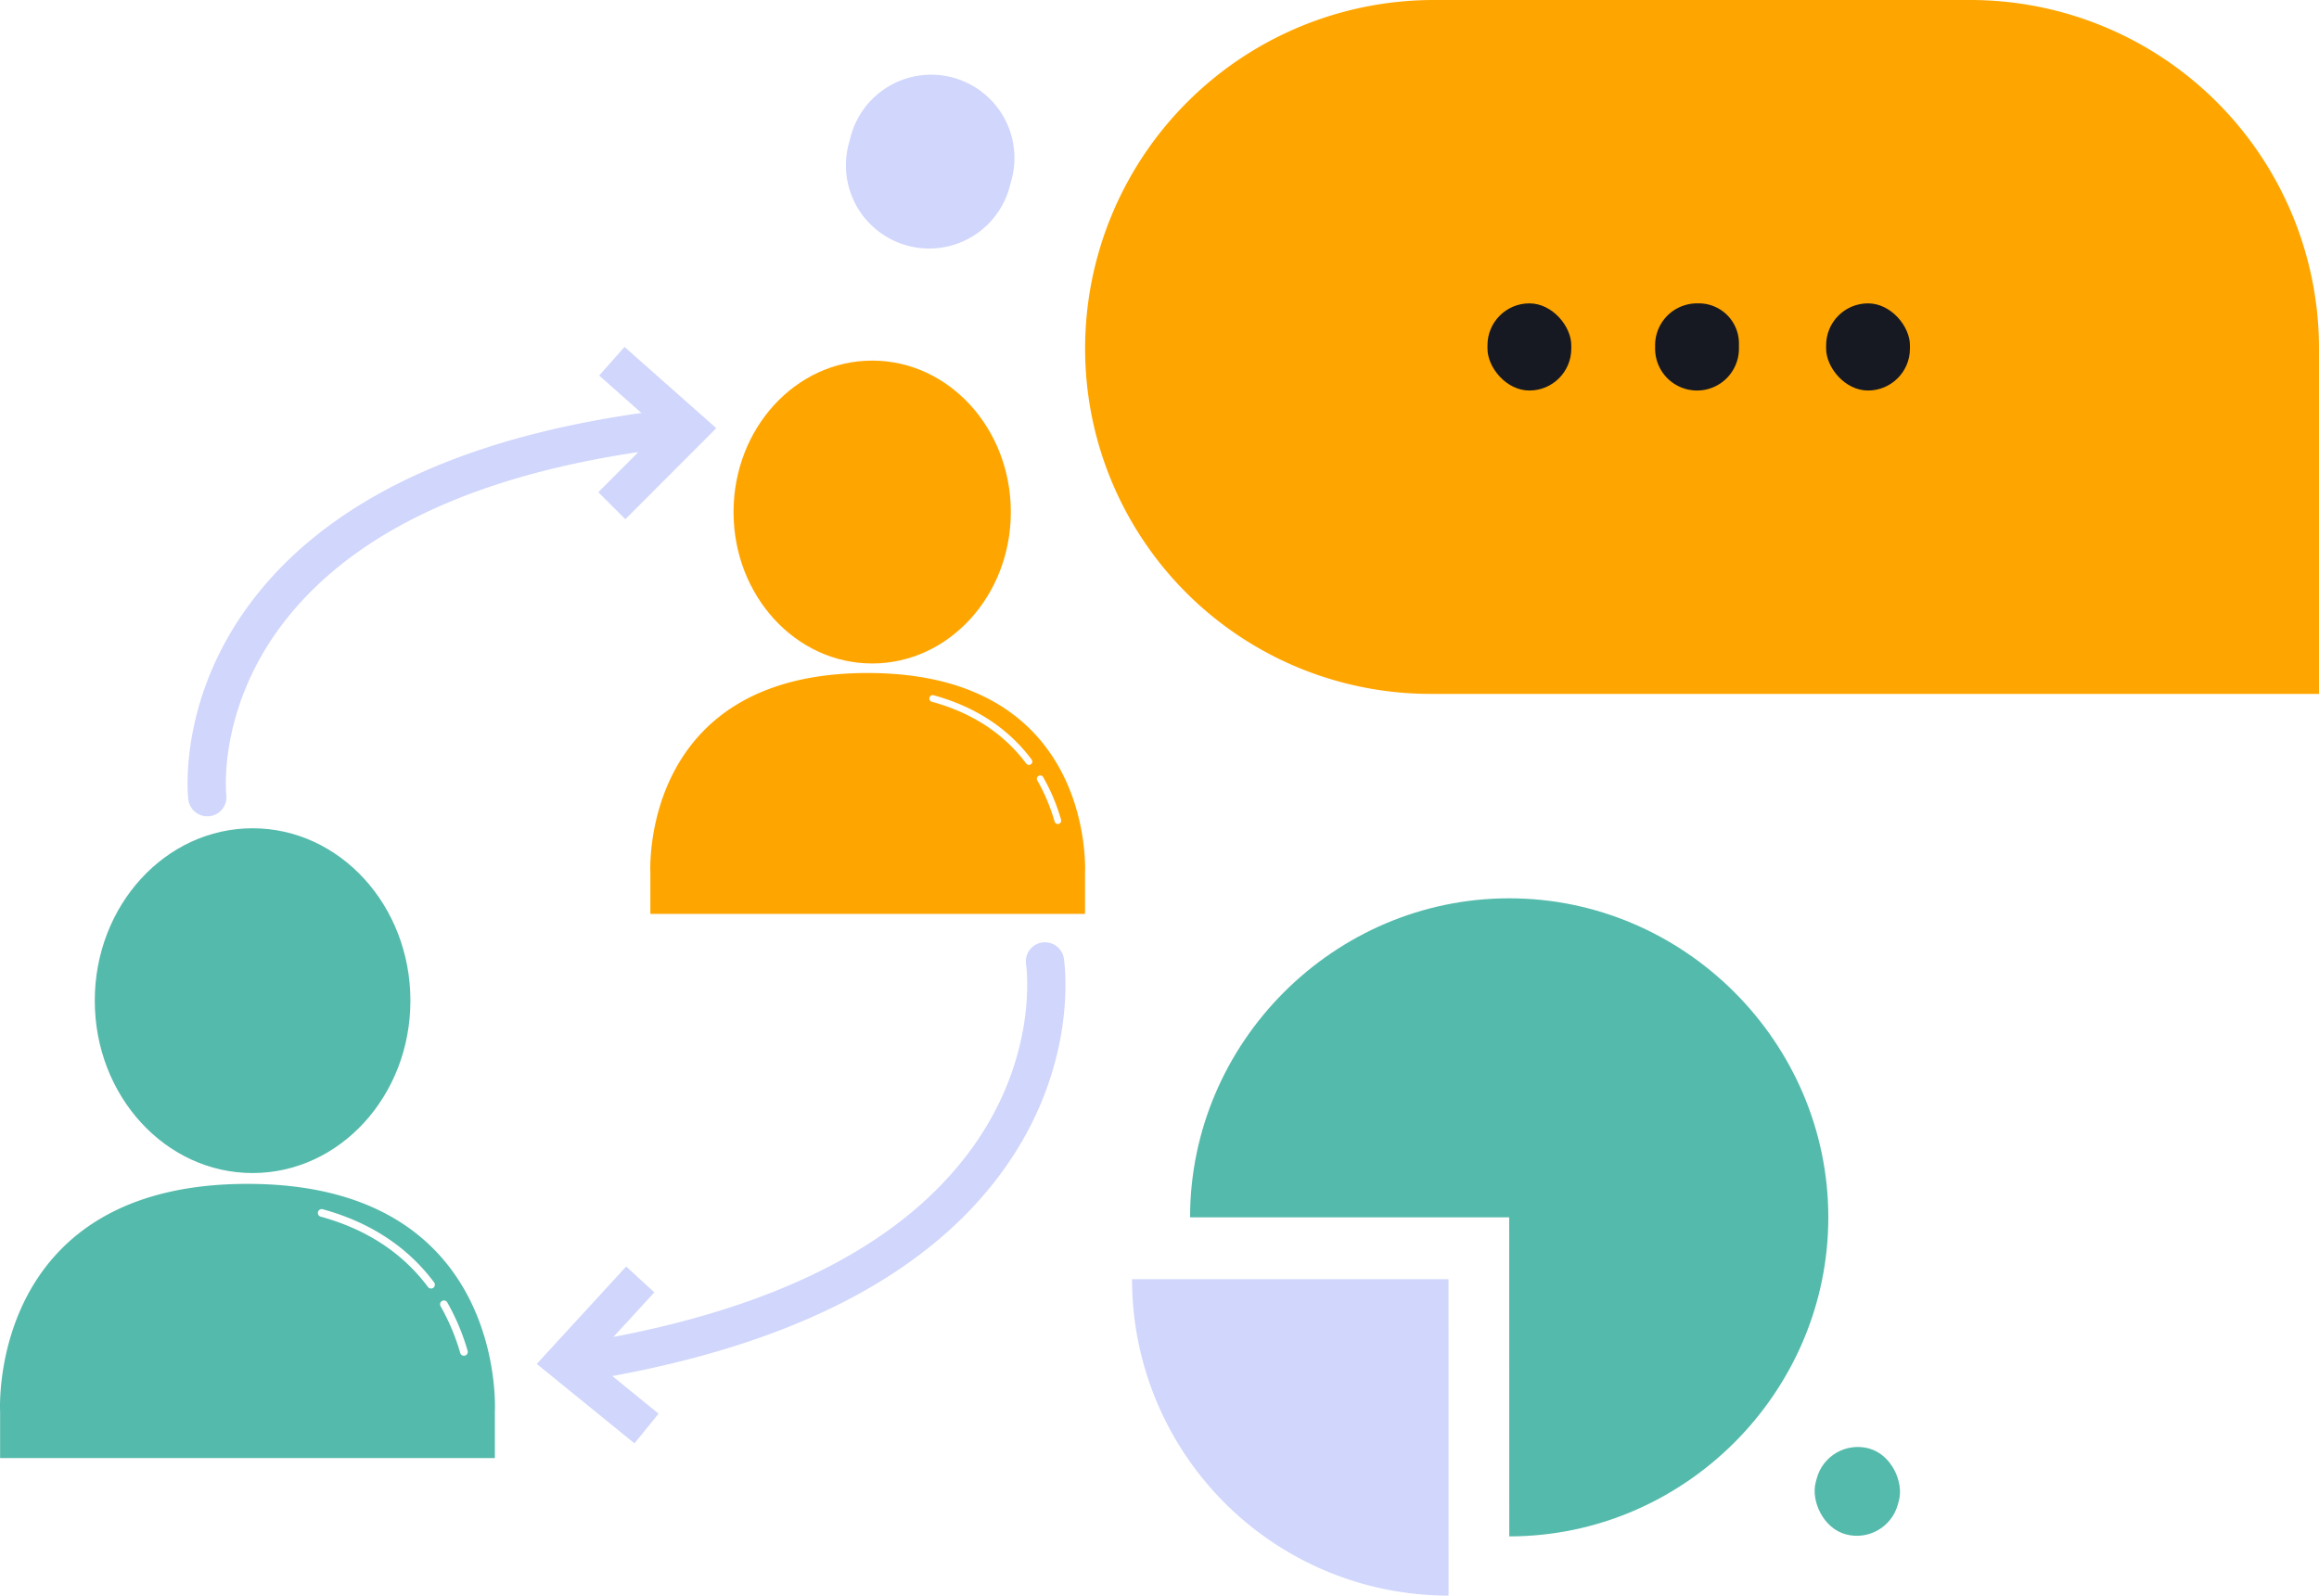
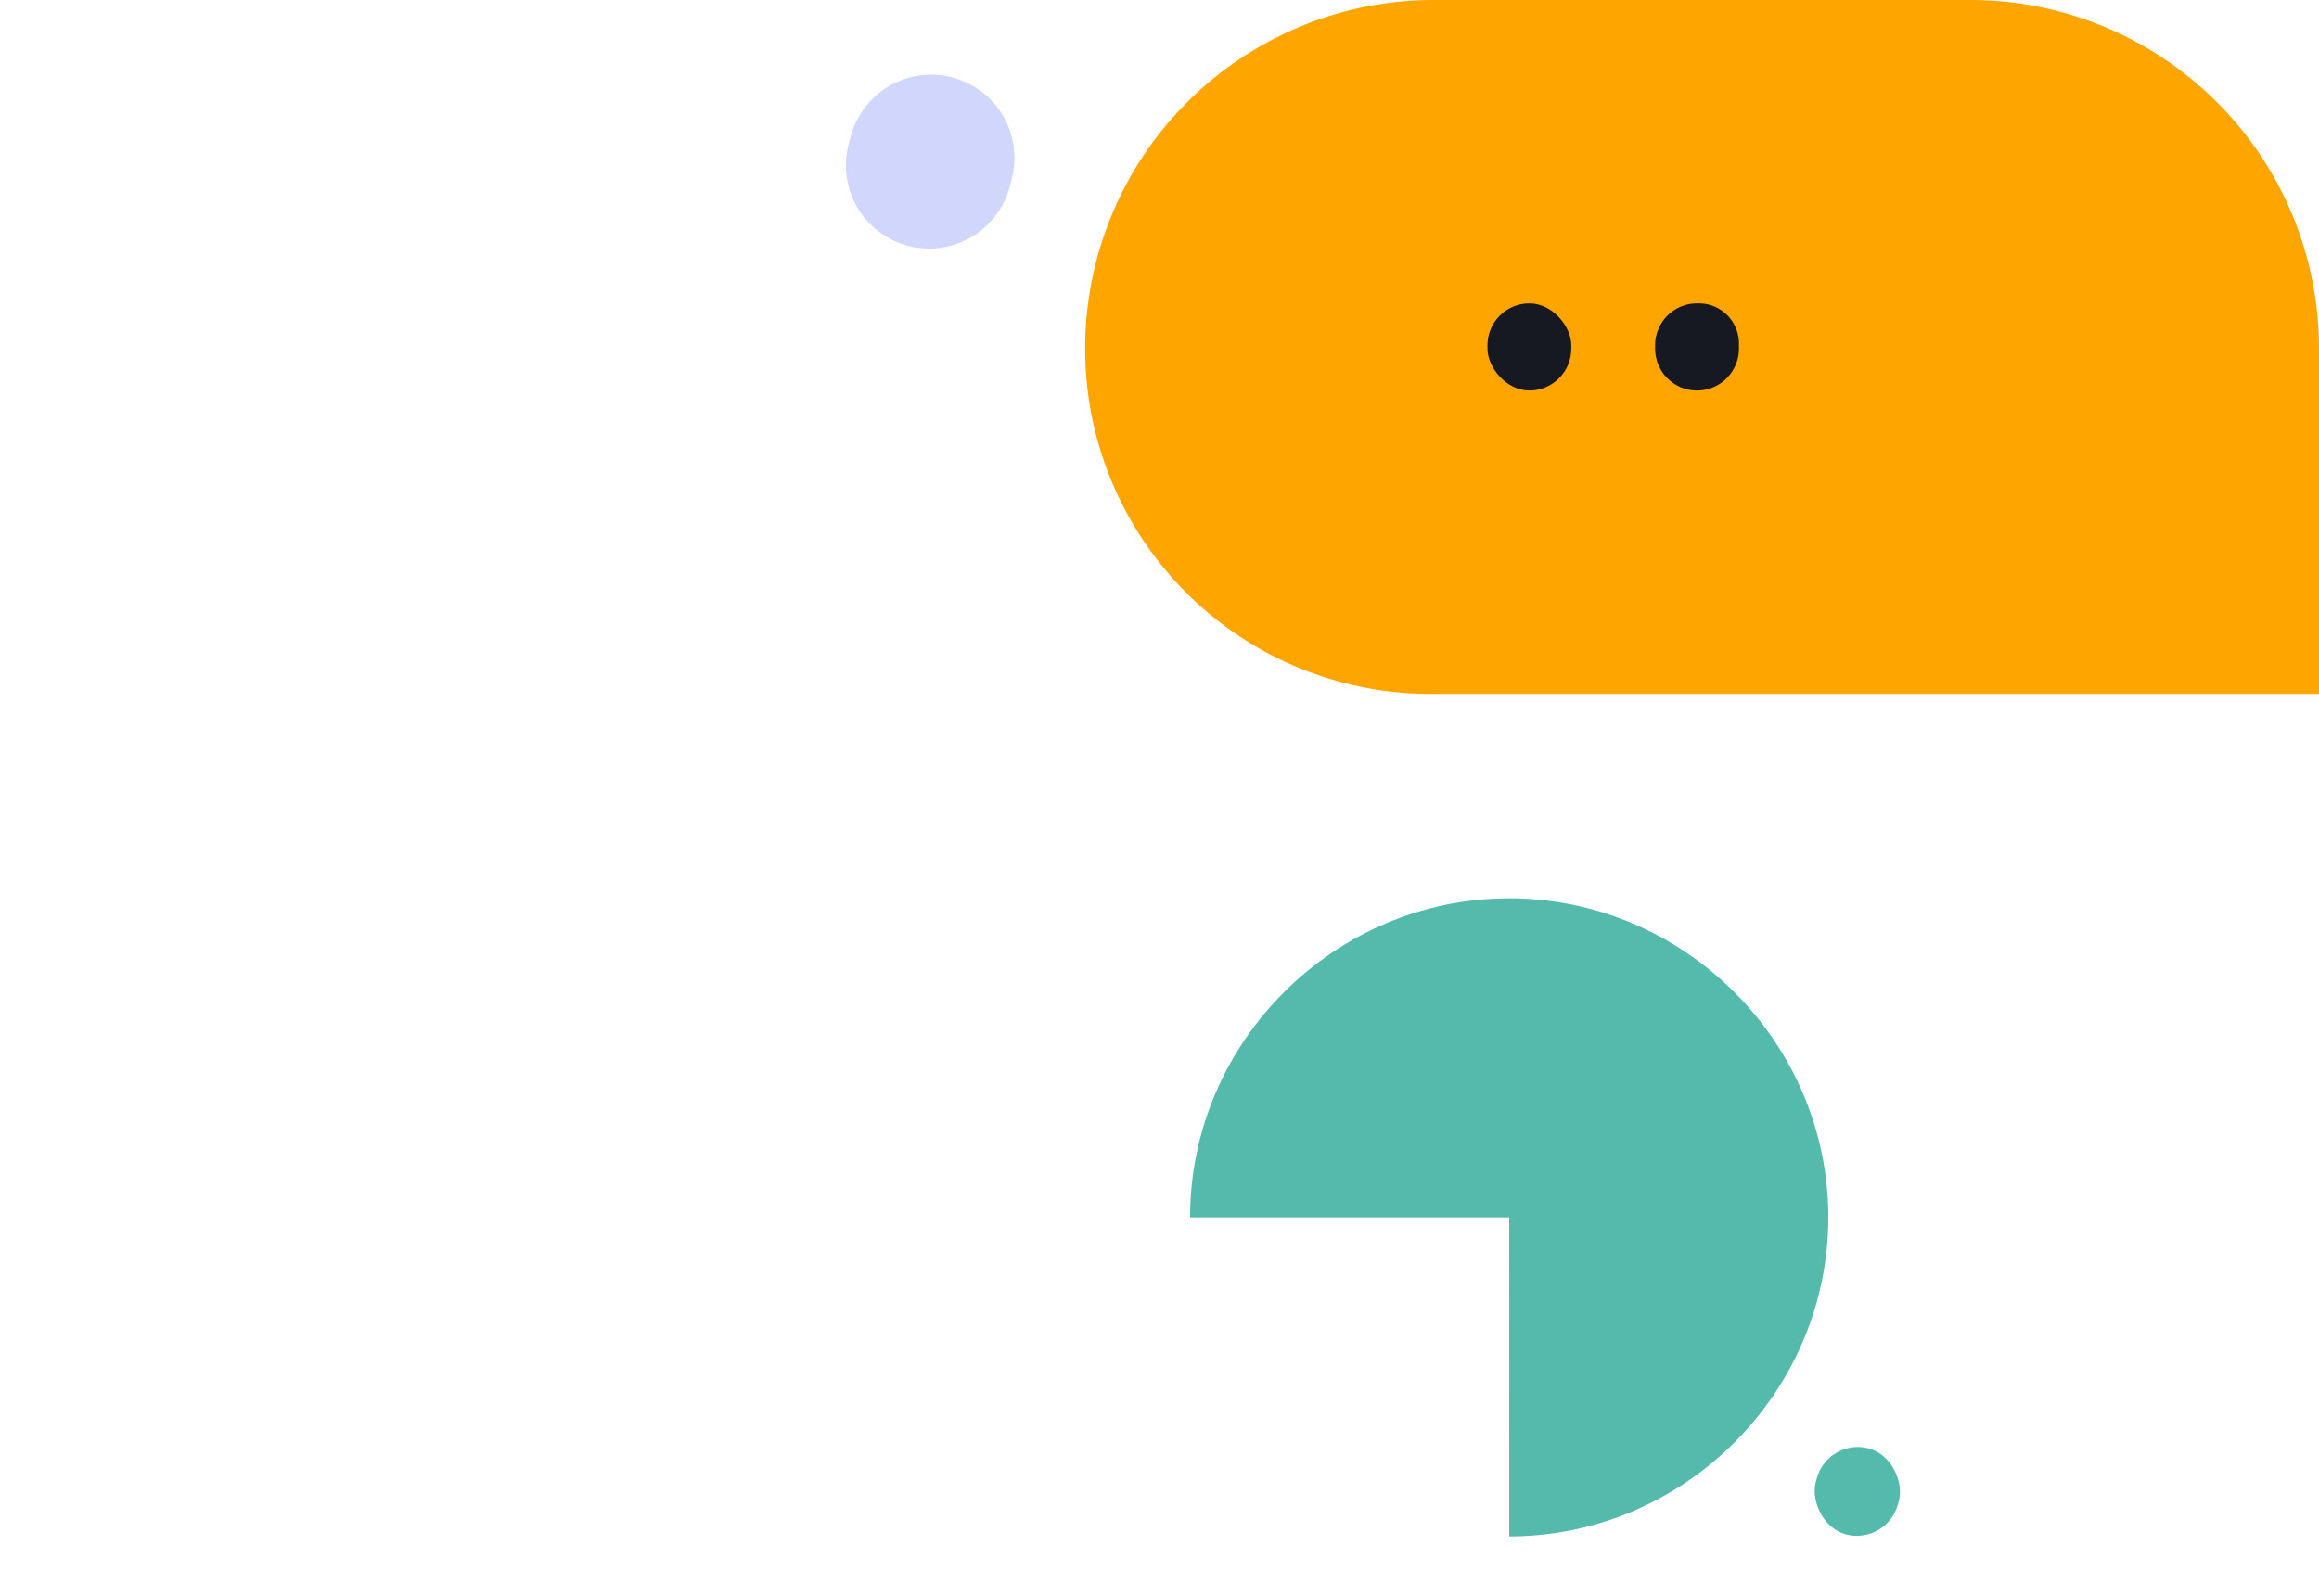
<svg xmlns="http://www.w3.org/2000/svg" width="691.629" height="475.995" viewBox="0 0 691.629 475.995">
  <defs>
    <clipPath id="clip-path">
      <rect id="Rectangle_1415" data-name="Rectangle 1415" width="190.352" height="190.352" fill="#54baab" />
    </clipPath>
    <clipPath id="clip-path-2">
-       <rect id="Rectangle_1416" data-name="Rectangle 1416" width="94.389" height="94.374" fill="#d0d6fc" />
-     </clipPath>
+       </clipPath>
    <clipPath id="clip-path-3">
-       <rect id="Rectangle_1442" data-name="Rectangle 1442" width="323.629" height="331.469" fill="none" />
-     </clipPath>
+       </clipPath>
  </defs>
  <g id="Groupe_2826" data-name="Groupe 2826" transform="translate(-122.371 -397.791)">
    <path id="Rectangle_1412" data-name="Rectangle 1412" d="M104,0H264A104,104,0,0,1,368,104V207a0,0,0,0,1,0,0H103A103,103,0,0,1,0,104v0A104,104,0,0,1,104,0Z" transform="translate(446 397.791)" fill="orange" />
    <g id="Groupe_1957" data-name="Groupe 1957" transform="translate(566 488.489)">
      <rect id="Rectangle_1386" data-name="Rectangle 1386" width="25" height="26" rx="12.5" transform="translate(0 -0.198)" fill="#161921" />
-       <rect id="Rectangle_1387" data-name="Rectangle 1387" width="25" height="26" rx="12.5" transform="translate(101 -0.198)" fill="#161921" />
      <path id="Rectangle_1388" data-name="Rectangle 1388" d="M12.5,0h.543A11.957,11.957,0,0,1,25,11.957V13.5A12.5,12.5,0,0,1,12.5,26h0A12.5,12.5,0,0,1,0,13.5v-1A12.5,12.5,0,0,1,12.5,0Z" transform="translate(50 -0.198)" fill="#161921" />
    </g>
    <g id="Groupe_1959" data-name="Groupe 1959" transform="translate(477.305 665.775)">
      <g id="Groupe_1958" data-name="Groupe 1958" clip-path="url(#clip-path)">
        <path id="Tracé_3188" data-name="Tracé 3188" d="M95.176,95.176l.023,95.176c52.2-.012,95.153-42.973,95.153-95.176S147.388,0,95.176,0,0,42.964,0,95.176Z" fill="#54baab" />
      </g>
    </g>
    <g id="Groupe_1961" data-name="Groupe 1961" transform="translate(460 779.412)">
      <g id="Groupe_1960" data-name="Groupe 1960" clip-path="url(#clip-path-2)">
        <path id="Tracé_3189" data-name="Tracé 3189" d="M0,0A94.368,94.368,0,0,0,94.374,94.374h.015L94.374,0Z" transform="translate(0 0)" fill="#d0d6fc" />
      </g>
    </g>
    <path id="Tracé_3217" data-name="Tracé 3217" d="M24.832,0A24.832,24.832,0,0,1,49.664,24.832v2.257A24.832,24.832,0,0,1,0,27.089V24.832A24.832,24.832,0,0,1,24.832,0Z" transform="matrix(0.966, 0.259, -0.259, 0.966, 382.528, 414.494)" fill="#d0d6fc" />
    <rect id="Rectangle_1420" data-name="Rectangle 1420" width="25.378" height="26.532" rx="12.689" transform="matrix(0.966, 0.259, -0.259, 0.966, 667.486, 826.599)" fill="#54baab" />
    <g id="Groupe_2029" data-name="Groupe 2029" transform="translate(122.371 501.291)">
      <g id="Groupe_2028" data-name="Groupe 2028" clip-path="url(#clip-path-3)">
        <path id="Tracé_3209" data-name="Tracé 3209" d="M135.79,263.029c0,28.4-21.073,51.426-47.068,51.426s-47.066-23.024-47.066-51.426,21.073-51.423,47.066-51.423,47.068,23.024,47.068,51.423" transform="translate(-13.389 -68.015)" fill="#54baab" />
        <path id="Tracé_3210" data-name="Tracé 3210" d="M73.814,367.937c-77.684,0-73.782,68-73.782,68v13.794H147.59V435.937C147.595,435.935,151.5,367.937,73.814,367.937Zm55.432,30.989a1.139,1.139,0,0,1-.687.228,1.151,1.151,0,0,1-.919-.459c-7.608-10.192-18.385-17.254-32.023-20.988a1.146,1.146,0,0,1,.6-2.211c14.144,3.875,25.33,11.22,33.253,21.828A1.145,1.145,0,0,1,129.246,398.926Zm9.434,20.235a1.008,1.008,0,0,1-.318.045,1.138,1.138,0,0,1-1.1-.824A63.954,63.954,0,0,0,131.4,404.43a1.148,1.148,0,0,1,1.994-1.14,66.131,66.131,0,0,1,6.073,14.452,1.151,1.151,0,0,1-.787,1.421Z" transform="translate(0 -118.263)" fill="#54baab" />
-         <path id="Tracé_3211" data-name="Tracé 3211" d="M405.1,51.18c0,24.951-18.512,45.176-41.349,45.176S322.4,76.131,322.4,51.18,340.912,6.007,363.749,6.007,405.1,26.232,405.1,51.18" transform="translate(-103.626 -1.931)" fill="orange" />
        <path id="Tracé_3212" data-name="Tracé 3212" d="M350.652,143.347c-68.245,0-64.818,59.736-64.818,59.736V215.2H415.463V203.083c.005,0,3.433-59.736-64.812-59.736Zm48.693,27.223a1,1,0,0,1-1.407-.2c-6.688-8.949-16.151-15.154-28.132-18.438a1.006,1.006,0,1,1,.53-1.94c12.421,3.406,22.25,9.858,29.211,19.175A1,1,0,0,1,399.346,170.57Zm8.292,17.781a1.033,1.033,0,0,1-.281.042,1,1,0,0,1-.965-.726,56.1,56.1,0,0,0-5.15-12.259,1.006,1.006,0,1,1,1.747-1,57.979,57.979,0,0,1,5.331,12.7,1,1,0,0,1-.681,1.243Z" transform="translate(-91.864 -46.075)" fill="orange" />
        <path id="Tracé_3213" data-name="Tracé 3213" d="M88.326,148.741a5.7,5.7,0,0,1-5.654-5.039c-.149-1.259-3.324-31.111,20.342-60.942,23.967-30.21,65.87-48.905,124.546-55.574a5.7,5.7,0,1,1,1.288,11.33C173.292,44.831,133.963,62.1,111.942,89.85c-20.755,26.163-17.977,52.269-17.95,52.531a5.7,5.7,0,0,1-5,6.325,6.412,6.412,0,0,1-.67.035Z" transform="translate(-26.502 -8.725)" fill="#d0d6fc" />
        <path id="Tracé_3214" data-name="Tracé 3214" d="M271.036,51.387l-8.069-8.055,18.563-18.587L263.229,8.53,270.786,0l27.36,24.238Z" transform="translate(-84.523 0)" fill="#d0d6fc" />
        <path id="Tracé_3215" data-name="Tracé 3215" d="M250.941,392.771a5.7,5.7,0,0,1-.875-11.332c57.1-8.946,96.969-28.5,118.507-58.138,20.323-27.959,16.31-54.856,16.268-55.126a5.7,5.7,0,0,1,11.255-1.8c.2,1.289,4.774,31.882-18.3,63.628-23.382,32.174-65.764,53.268-125.965,62.7a5.333,5.333,0,0,1-.891.072Z" transform="translate(-78.827 -84.074)" fill="#d0d6fc" />
        <path id="Tracé_3216" data-name="Tracé 3216" d="M265.049,457.015l-29.131-23.692,26.658-29.049,8.4,7.708L252.5,432.114l19.74,16.058Z" transform="translate(-75.829 -129.942)" fill="#d0d6fc" />
      </g>
    </g>
  </g>
</svg>